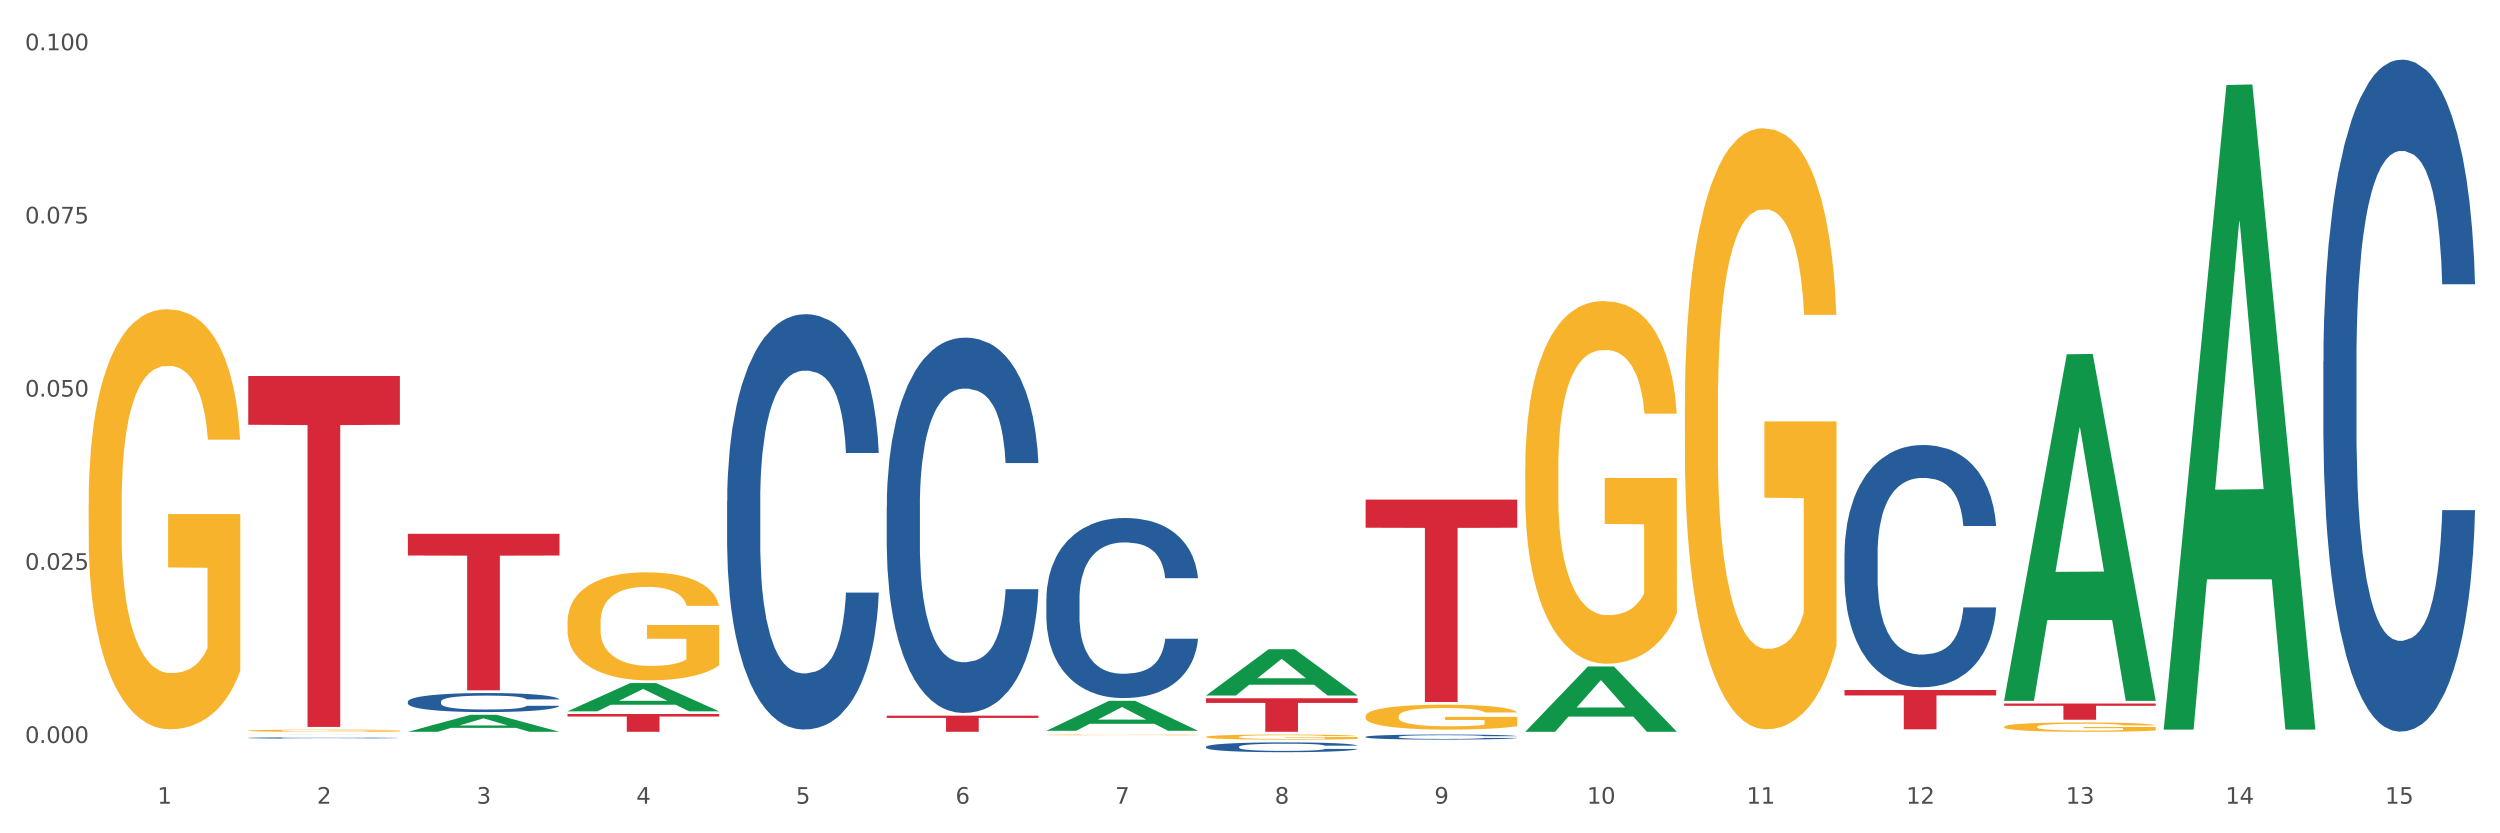
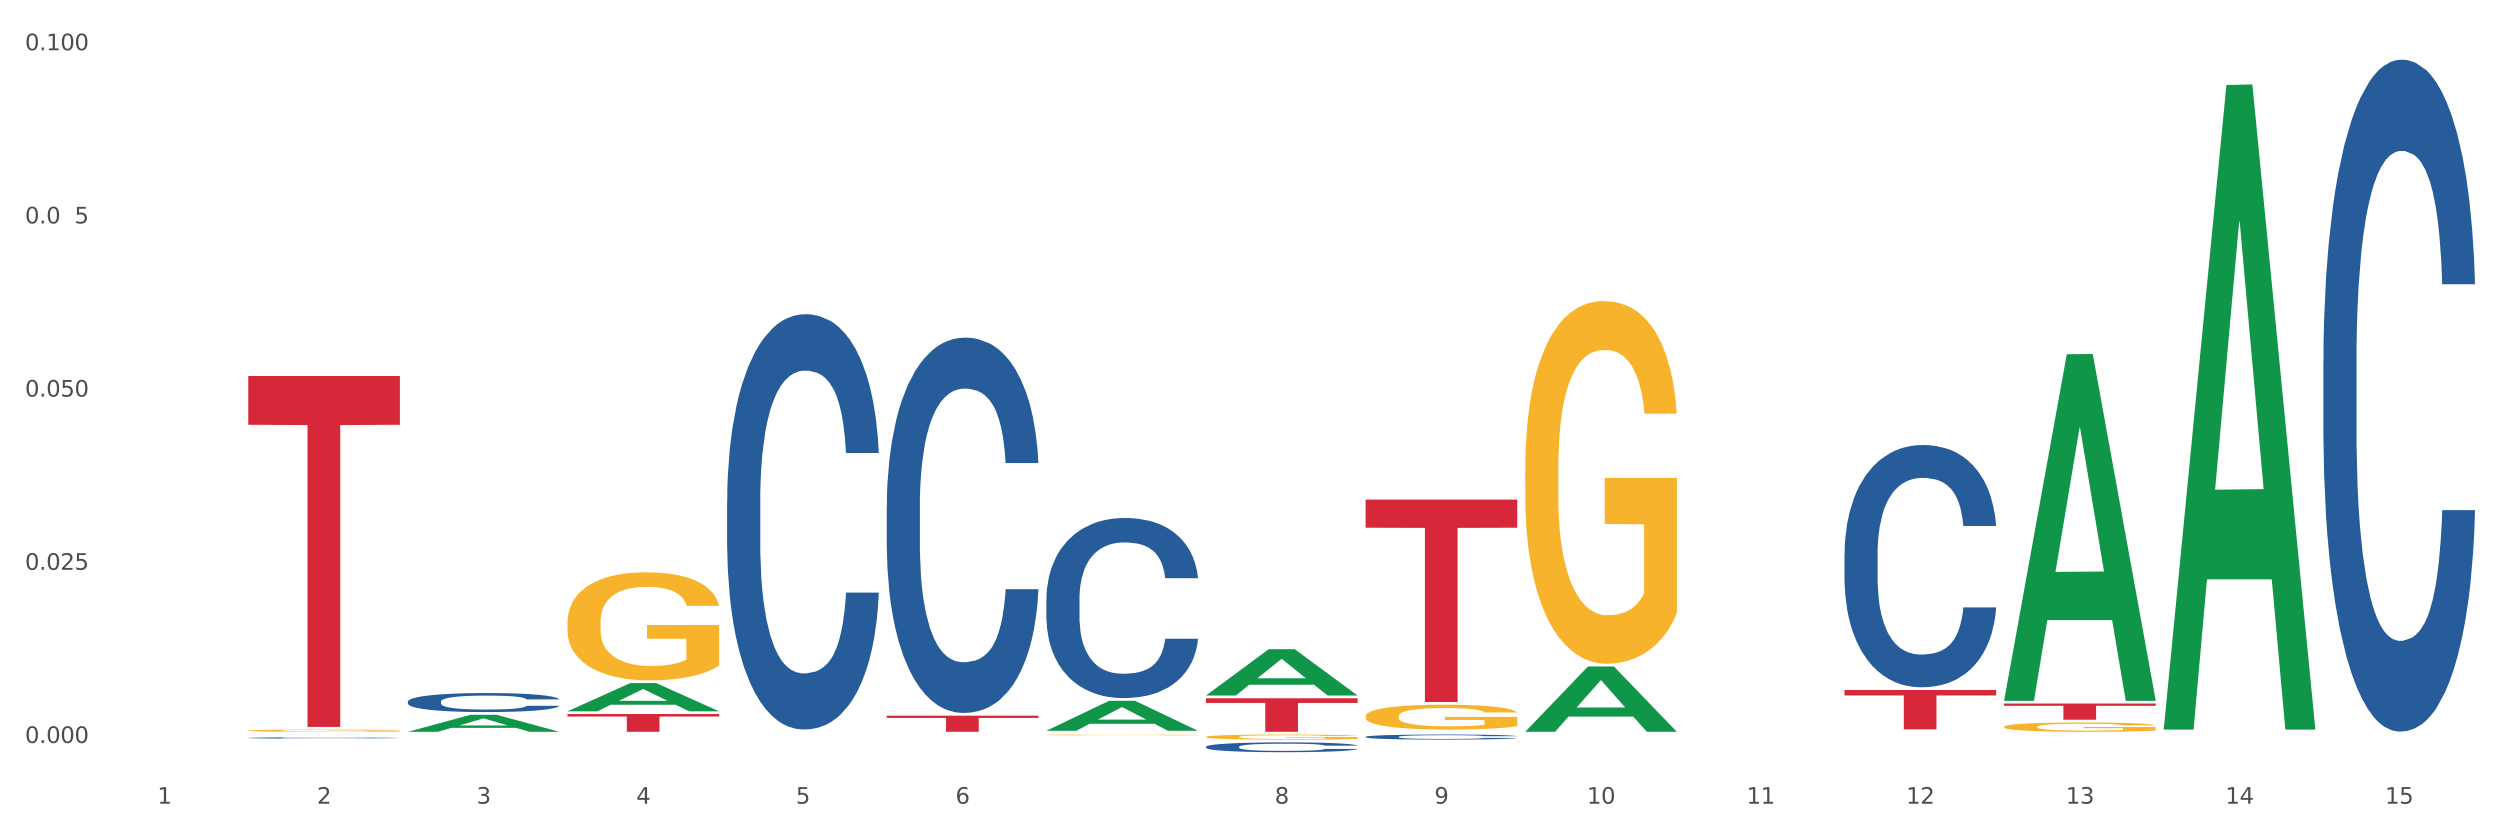
<svg xmlns="http://www.w3.org/2000/svg" xmlns:xlink="http://www.w3.org/1999/xlink" width="1080pt" height="360pt" viewBox="0 0 1080 360" version="1.1">
  <rect x="0" y="0" width="1080" height="360" fill="#333333" stroke="none" />
  <defs>
    <style type="text/css">*{stroke-linejoin: round; stroke-linecap: butt}</style>
  </defs>
  <g id="figure_1">
    <g id="patch_1">
      <path d="M 0 360  L 1080 360  L 1080 0  L 0 0  z " style="fill: #ffffff; stroke: #ffffff; stroke-linejoin: miter" />
    </g>
    <g id="axes_1">
      <g id="matplotlib.axis_1">
        <g id="xtick_1">
          <g id="text_1">
            <g style="fill: #4d4d4d" transform="translate(67.984 347.204) scale(0.096 -0.096)">
              <defs>
                <path id="DejaVuSans-31" d="M 794 531  L 1825 531  L 1825 4091  L 703 3866  L 703 4441  L 1819 4666  L 2450 4666  L 2450 531  L 3481 531  L 3481 0  L 794 0  L 794 531  z " transform="scale(0.016)" />
              </defs>
              <use xlink:href="#DejaVuSans-31" />
            </g>
          </g>
        </g>
        <g id="xtick_2">
          <g id="text_2">
            <g style="fill: #4d4d4d" transform="translate(136.942 347.204) scale(0.096 -0.096)">
              <defs>
                <path id="DejaVuSans-32" d="M 1228 531  L 3431 531  L 3431 0  L 469 0  L 469 531  Q 828 903 1448 1529  Q 2069 2156 2228 2338  Q 2531 2678 2651 2914  Q 2772 3150 2772 3378  Q 2772 3750 2511 3984  Q 2250 4219 1831 4219  Q 1534 4219 1204 4116  Q 875 4013 500 3803  L 500 4441  Q 881 4594 1212 4672  Q 1544 4750 1819 4750  Q 2544 4750 2975 4387  Q 3406 4025 3406 3419  Q 3406 3131 3298 2873  Q 3191 2616 2906 2266  Q 2828 2175 2409 1742  Q 1991 1309 1228 531  z " transform="scale(0.016)" />
              </defs>
              <use xlink:href="#DejaVuSans-32" />
            </g>
          </g>
        </g>
        <g id="xtick_3">
          <g id="text_3">
            <g style="fill: #4d4d4d" transform="translate(205.899 347.204) scale(0.096 -0.096)">
              <defs>
                <path id="DejaVuSans-33" d="M 2597 2516  Q 3050 2419 3304 2112  Q 3559 1806 3559 1356  Q 3559 666 3084 287  Q 2609 -91 1734 -91  Q 1441 -91 1130 -33  Q 819 25 488 141  L 488 750  Q 750 597 1062 519  Q 1375 441 1716 441  Q 2309 441 2620 675  Q 2931 909 2931 1356  Q 2931 1769 2642 2001  Q 2353 2234 1838 2234  L 1294 2234  L 1294 2753  L 1863 2753  Q 2328 2753 2575 2939  Q 2822 3125 2822 3475  Q 2822 3834 2567 4026  Q 2313 4219 1838 4219  Q 1578 4219 1281 4162  Q 984 4106 628 3988  L 628 4550  Q 988 4650 1302 4700  Q 1616 4750 1894 4750  Q 2613 4750 3031 4423  Q 3450 4097 3450 3541  Q 3450 3153 3228 2886  Q 3006 2619 2597 2516  z " transform="scale(0.016)" />
              </defs>
              <use xlink:href="#DejaVuSans-33" />
            </g>
          </g>
        </g>
        <g id="xtick_4">
          <g id="text_4">
            <g style="fill: #4d4d4d" transform="translate(274.857 347.204) scale(0.096 -0.096)">
              <defs>
                <path id="DejaVuSans-34" d="M 2419 4116  L 825 1625  L 2419 1625  L 2419 4116  z M 2253 4666  L 3047 4666  L 3047 1625  L 3713 1625  L 3713 1100  L 3047 1100  L 3047 0  L 2419 0  L 2419 1100  L 313 1100  L 313 1709  L 2253 4666  z " transform="scale(0.016)" />
              </defs>
              <use xlink:href="#DejaVuSans-34" />
            </g>
          </g>
        </g>
        <g id="xtick_5">
          <g id="text_5">
            <g style="fill: #4d4d4d" transform="translate(343.815 347.204) scale(0.096 -0.096)">
              <defs>
                <path id="DejaVuSans-35" d="M 691 4666  L 3169 4666  L 3169 4134  L 1269 4134  L 1269 2991  Q 1406 3038 1543 3061  Q 1681 3084 1819 3084  Q 2600 3084 3056 2656  Q 3513 2228 3513 1497  Q 3513 744 3044 326  Q 2575 -91 1722 -91  Q 1428 -91 1123 -41  Q 819 9 494 109  L 494 744  Q 775 591 1075 516  Q 1375 441 1709 441  Q 2250 441 2565 725  Q 2881 1009 2881 1497  Q 2881 1984 2565 2268  Q 2250 2553 1709 2553  Q 1456 2553 1204 2497  Q 953 2441 691 2322  L 691 4666  z " transform="scale(0.016)" />
              </defs>
              <use xlink:href="#DejaVuSans-35" />
            </g>
          </g>
        </g>
        <g id="xtick_6">
          <g id="text_6">
            <g style="fill: #4d4d4d" transform="translate(412.772 347.204) scale(0.096 -0.096)">
              <defs>
                <path id="DejaVuSans-36" d="M 2113 2584  Q 1688 2584 1439 2293  Q 1191 2003 1191 1497  Q 1191 994 1439 701  Q 1688 409 2113 409  Q 2538 409 2786 701  Q 3034 994 3034 1497  Q 3034 2003 2786 2293  Q 2538 2584 2113 2584  z M 3366 4563  L 3366 3988  Q 3128 4100 2886 4159  Q 2644 4219 2406 4219  Q 1781 4219 1451 3797  Q 1122 3375 1075 2522  Q 1259 2794 1537 2939  Q 1816 3084 2150 3084  Q 2853 3084 3261 2657  Q 3669 2231 3669 1497  Q 3669 778 3244 343  Q 2819 -91 2113 -91  Q 1303 -91 875 529  Q 447 1150 447 2328  Q 447 3434 972 4092  Q 1497 4750 2381 4750  Q 2619 4750 2861 4703  Q 3103 4656 3366 4563  z " transform="scale(0.016)" />
              </defs>
              <use xlink:href="#DejaVuSans-36" />
            </g>
          </g>
        </g>
        <g id="xtick_7">
          <g id="text_7">
            <g style="fill: #4d4d4d" transform="translate(481.73 347.204) scale(0.096 -0.096)">
              <defs>
-                 <path id="DejaVuSans-37" d="M 525 4666  L 3525 4666  L 3525 4397  L 1831 0  L 1172 0  L 2766 4134  L 525 4134  L 525 4666  z " transform="scale(0.016)" />
-               </defs>
+                 </defs>
              <use xlink:href="#DejaVuSans-37" />
            </g>
          </g>
        </g>
        <g id="xtick_8">
          <g id="text_8">
            <g style="fill: #4d4d4d" transform="translate(550.688 347.204) scale(0.096 -0.096)">
              <defs>
                <path id="DejaVuSans-38" d="M 2034 2216  Q 1584 2216 1326 1975  Q 1069 1734 1069 1313  Q 1069 891 1326 650  Q 1584 409 2034 409  Q 2484 409 2743 651  Q 3003 894 3003 1313  Q 3003 1734 2745 1975  Q 2488 2216 2034 2216  z M 1403 2484  Q 997 2584 770 2862  Q 544 3141 544 3541  Q 544 4100 942 4425  Q 1341 4750 2034 4750  Q 2731 4750 3128 4425  Q 3525 4100 3525 3541  Q 3525 3141 3298 2862  Q 3072 2584 2669 2484  Q 3125 2378 3379 2068  Q 3634 1759 3634 1313  Q 3634 634 3220 271  Q 2806 -91 2034 -91  Q 1263 -91 848 271  Q 434 634 434 1313  Q 434 1759 690 2068  Q 947 2378 1403 2484  z M 1172 3481  Q 1172 3119 1398 2916  Q 1625 2713 2034 2713  Q 2441 2713 2670 2916  Q 2900 3119 2900 3481  Q 2900 3844 2670 4047  Q 2441 4250 2034 4250  Q 1625 4250 1398 4047  Q 1172 3844 1172 3481  z " transform="scale(0.016)" />
              </defs>
              <use xlink:href="#DejaVuSans-38" />
            </g>
          </g>
        </g>
        <g id="xtick_9">
          <g id="text_9">
            <g style="fill: #4d4d4d" transform="translate(619.645 347.204) scale(0.096 -0.096)">
              <defs>
                <path id="DejaVuSans-39" d="M 703 97  L 703 672  Q 941 559 1184 500  Q 1428 441 1663 441  Q 2288 441 2617 861  Q 2947 1281 2994 2138  Q 2813 1869 2534 1725  Q 2256 1581 1919 1581  Q 1219 1581 811 2004  Q 403 2428 403 3163  Q 403 3881 828 4315  Q 1253 4750 1959 4750  Q 2769 4750 3195 4129  Q 3622 3509 3622 2328  Q 3622 1225 3098 567  Q 2575 -91 1691 -91  Q 1453 -91 1209 -44  Q 966 3 703 97  z M 1959 2075  Q 2384 2075 2632 2365  Q 2881 2656 2881 3163  Q 2881 3666 2632 3958  Q 2384 4250 1959 4250  Q 1534 4250 1286 3958  Q 1038 3666 1038 3163  Q 1038 2656 1286 2365  Q 1534 2075 1959 2075  z " transform="scale(0.016)" />
              </defs>
              <use xlink:href="#DejaVuSans-39" />
            </g>
          </g>
        </g>
        <g id="xtick_10">
          <g id="text_10">
            <g style="fill: #4d4d4d" transform="translate(685.549 347.204) scale(0.096 -0.096)">
              <defs>
                <path id="DejaVuSans-30" d="M 2034 4250  Q 1547 4250 1301 3770  Q 1056 3291 1056 2328  Q 1056 1369 1301 889  Q 1547 409 2034 409  Q 2525 409 2770 889  Q 3016 1369 3016 2328  Q 3016 3291 2770 3770  Q 2525 4250 2034 4250  z M 2034 4750  Q 2819 4750 3233 4129  Q 3647 3509 3647 2328  Q 3647 1150 3233 529  Q 2819 -91 2034 -91  Q 1250 -91 836 529  Q 422 1150 422 2328  Q 422 3509 836 4129  Q 1250 4750 2034 4750  z " transform="scale(0.016)" />
              </defs>
              <use xlink:href="#DejaVuSans-31" />
              <use xlink:href="#DejaVuSans-30" transform="translate(63.623 0)" />
            </g>
          </g>
        </g>
        <g id="xtick_11">
          <g id="text_11">
            <g style="fill: #4d4d4d" transform="translate(754.506 347.204) scale(0.096 -0.096)">
              <use xlink:href="#DejaVuSans-31" />
              <use xlink:href="#DejaVuSans-31" transform="translate(63.623 0)" />
            </g>
          </g>
        </g>
        <g id="xtick_12">
          <g id="text_12">
            <g style="fill: #4d4d4d" transform="translate(823.464 347.204) scale(0.096 -0.096)">
              <use xlink:href="#DejaVuSans-31" />
              <use xlink:href="#DejaVuSans-32" transform="translate(63.623 0)" />
            </g>
          </g>
        </g>
        <g id="xtick_13">
          <g id="text_13">
            <g style="fill: #4d4d4d" transform="translate(892.422 347.204) scale(0.096 -0.096)">
              <use xlink:href="#DejaVuSans-31" />
              <use xlink:href="#DejaVuSans-33" transform="translate(63.623 0)" />
            </g>
          </g>
        </g>
        <g id="xtick_14">
          <g id="text_14">
            <g style="fill: #4d4d4d" transform="translate(961.379 347.204) scale(0.096 -0.096)">
              <use xlink:href="#DejaVuSans-31" />
              <use xlink:href="#DejaVuSans-34" transform="translate(63.623 0)" />
            </g>
          </g>
        </g>
        <g id="xtick_15">
          <g id="text_15">
            <g style="fill: #4d4d4d" transform="translate(1030.337 347.204) scale(0.096 -0.096)">
              <use xlink:href="#DejaVuSans-31" />
              <use xlink:href="#DejaVuSans-35" transform="translate(63.623 0)" />
            </g>
          </g>
        </g>
        <g id="xtick_16" />
        <g id="xtick_17" />
        <g id="xtick_18" />
        <g id="xtick_19" />
        <g id="xtick_20" />
        <g id="xtick_21" />
        <g id="xtick_22" />
        <g id="xtick_23" />
        <g id="xtick_24" />
        <g id="xtick_25" />
        <g id="xtick_26" />
        <g id="xtick_27" />
        <g id="xtick_28" />
        <g id="xtick_29" />
      </g>
      <g id="matplotlib.axis_2">
        <g id="ytick_1">
          <g id="text_16">
            <g style="fill: #4d4d4d" transform="translate(10.8 320.965) scale(0.096 -0.096)">
              <defs>
                <path id="DejaVuSans-2e" d="M 684 794  L 1344 794  L 1344 0  L 684 0  L 684 794  z " transform="scale(0.016)" />
              </defs>
              <use xlink:href="#DejaVuSans-30" />
              <use xlink:href="#DejaVuSans-2e" transform="translate(63.623 0)" />
              <use xlink:href="#DejaVuSans-30" transform="translate(95.41 0)" />
              <use xlink:href="#DejaVuSans-30" transform="translate(159.033 0)" />
              <use xlink:href="#DejaVuSans-30" transform="translate(222.656 0)" />
            </g>
          </g>
        </g>
        <g id="ytick_2">
          <g id="text_17">
            <g style="fill: #4d4d4d" transform="translate(10.8 246.151) scale(0.096 -0.096)">
              <use xlink:href="#DejaVuSans-30" />
              <use xlink:href="#DejaVuSans-2e" transform="translate(63.623 0)" />
              <use xlink:href="#DejaVuSans-30" transform="translate(95.41 0)" />
              <use xlink:href="#DejaVuSans-32" transform="translate(159.033 0)" />
              <use xlink:href="#DejaVuSans-35" transform="translate(222.656 0)" />
            </g>
          </g>
        </g>
        <g id="ytick_3">
          <g id="text_18">
            <g style="fill: #4d4d4d" transform="translate(10.8 171.338) scale(0.096 -0.096)">
              <use xlink:href="#DejaVuSans-30" />
              <use xlink:href="#DejaVuSans-2e" transform="translate(63.623 0)" />
              <use xlink:href="#DejaVuSans-30" transform="translate(95.41 0)" />
              <use xlink:href="#DejaVuSans-35" transform="translate(159.033 0)" />
              <use xlink:href="#DejaVuSans-30" transform="translate(222.656 0)" />
            </g>
          </g>
        </g>
        <g id="ytick_4">
          <g id="text_19">
            <g style="fill: #4d4d4d" transform="translate(10.8 96.524) scale(0.096 -0.096)">
              <use xlink:href="#DejaVuSans-30" />
              <use xlink:href="#DejaVuSans-2e" transform="translate(63.623 0)" />
              <use xlink:href="#DejaVuSans-30" transform="translate(95.41 0)" />
              <use xlink:href="#DejaVuSans-37" transform="translate(159.033 0)" />
              <use xlink:href="#DejaVuSans-35" transform="translate(222.656 0)" />
            </g>
          </g>
        </g>
        <g id="ytick_5">
          <g id="text_20">
            <g style="fill: #4d4d4d" transform="translate(10.8 21.71) scale(0.096 -0.096)">
              <use xlink:href="#DejaVuSans-30" />
              <use xlink:href="#DejaVuSans-2e" transform="translate(63.623 0)" />
              <use xlink:href="#DejaVuSans-31" transform="translate(95.41 0)" />
              <use xlink:href="#DejaVuSans-30" transform="translate(159.033 0)" />
              <use xlink:href="#DejaVuSans-30" transform="translate(222.656 0)" />
            </g>
          </g>
        </g>
        <g id="ytick_6" />
        <g id="ytick_7" />
        <g id="ytick_8" />
        <g id="ytick_9" />
      </g>
      <g id="PolyCollection_1">
        <path d="M 107.241 317.359  L 107.308 317.359  L 134.323 317.318  L 145.533 317.318  L 172.75 317.359  L 159.784 317.359  L 153.908 317.35  L 126.016 317.35  L 125.813 317.35  L 120.14 317.359  L 107.241 317.359  L 107.241 317.359  L 129.527 317.344  L 150.396 317.344  L 140.063 317.327  L 139.928 317.327  L 139.793 317.327  L 129.46 317.344  L 129.527 317.344  L 107.241 317.359  z " clip-path="url(#p7cdf30990d)" style="fill: #109648" />
        <path d="M 589.944 215.819  L 655.454 215.819  L 655.454 227.972  L 629.685 228.054  L 629.685 303.269  L 615.558 303.269  L 615.558 228.054  L 589.944 227.972  L 589.944 215.901  L 589.944 215.819  z " clip-path="url(#p7cdf30990d)" style="fill: #d62839" />
        <path d="M 520.987 301.64  L 586.496 301.64  L 586.496 303.657  L 560.727 303.671  L 560.727 316.152  L 546.601 316.152  L 546.601 303.671  L 520.987 303.657  L 520.987 301.654  L 520.987 301.64  z " clip-path="url(#p7cdf30990d)" style="fill: #d62839" />
        <path d="M 383.071 309.164  L 448.581 309.164  L 448.581 310.133  L 422.812 310.14  L 422.812 316.137  L 408.685 316.137  L 408.685 310.14  L 383.071 310.133  L 383.071 309.171  L 383.071 309.164  z " clip-path="url(#p7cdf30990d)" style="fill: #d62839" />
        <path d="M 245.156 308.459  L 310.666 308.459  L 310.666 309.528  L 284.897 309.535  L 284.897 316.152  L 270.77 316.152  L 270.77 309.535  L 245.156 309.528  L 245.156 308.466  L 245.156 308.459  z " clip-path="url(#p7cdf30990d)" style="fill: #d62839" />
-         <path d="M 176.198 230.588  L 241.708 230.588  L 241.708 239.987  L 215.939 240.051  L 215.939 298.226  L 201.812 298.226  L 201.812 240.051  L 176.198 239.987  L 176.198 230.651  L 176.198 230.588  z " clip-path="url(#p7cdf30990d)" style="fill: #d62839" />
        <path d="M 107.241 162.431  L 172.75 162.431  L 172.75 183.497  L 146.981 183.639  L 146.981 314.021  L 132.855 314.021  L 132.855 183.639  L 107.241 183.497  L 107.241 162.573  L 107.241 162.431  z " clip-path="url(#p7cdf30990d)" style="fill: #d62839" />
-         <path d="M 38.283 217.443  L 38.36 217.277  L 38.36 211.31  L 38.515 206.172  L 39.288 193.741  L 40.449 183.465  L 41.299 177.995  L 42.15 173.52  L 43.156 169.045  L 44.393 164.404  L 46.636 157.608  L 48.028 154.128  L 49.73 150.481  L 52.824 145.177  L 55.066 142.194  L 57.387 139.708  L 61.177 136.724  L 63.652 135.398  L 66.281 134.404  L 69.452 133.741  L 71.85 133.575  L 77.109 134.072  L 81.595 135.564  L 83.761 136.724  L 86.545 138.713  L 88.015 140.039  L 90.412 142.691  L 92.887 146.172  L 94.589 149.155  L 97.141 154.791  L 99.075 160.426  L 100.854 167.387  L 101.782 172.194  L 102.478 176.669  L 103.097 181.807  L 103.715 189.929  L 89.794 189.929  L 89.252 184.128  L 88.401 178.658  L 87.164 173.354  L 86.081 170.039  L 84.225 165.896  L 82.523 163.244  L 80.744 161.255  L 78.579 159.597  L 76.877 158.769  L 74.48 158.106  L 69.762 158.271  L 66.591 159.597  L 64.425 161.255  L 63.033 162.746  L 61.795 164.404  L 60.403 166.724  L 58.779 170.205  L 57.619 173.354  L 56.459 177.332  L 55.531 181.31  L 54.68 185.951  L 53.984 190.923  L 53.442 196.062  L 52.978 202.36  L 52.592 212.802  L 52.592 235.509  L 52.746 240.647  L 53.133 247.443  L 53.597 252.581  L 54.37 258.714  L 55.066 262.857  L 56.381 268.824  L 57.851 273.797  L 59.011 276.946  L 60.171 279.598  L 62.182 283.244  L 64.425 286.228  L 66.359 288.051  L 68.988 289.708  L 70.767 290.371  L 72.314 290.703  L 76.104 290.703  L 78.811 290.206  L 81.827 289.045  L 84.148 287.554  L 86.081 285.731  L 88.247 282.747  L 89.639 279.929  L 89.639 245.288  L 72.623 245.123  L 72.623 222.084  L 103.793 222.084  L 103.793 289.708  L 102.478 293.189  L 101.008 296.338  L 99.462 299.156  L 97.141 302.637  L 94.357 305.952  L 91.882 308.272  L 89.252 310.261  L 86.159 312.084  L 82.137 313.742  L 79.662 314.405  L 76.568 314.902  L 72.933 315.068  L 69.762 314.736  L 66.668 313.907  L 63.42 312.416  L 60.248 310.261  L 57.851 308.106  L 55.453 305.454  L 52.901 301.974  L 50.89 298.659  L 49.343 295.675  L 47.642 291.863  L 45.785 286.891  L 44.393 282.416  L 43.156 277.775  L 41.841 271.808  L 40.913 266.67  L 39.985 260.206  L 39.443 255.399  L 38.824 247.94  L 38.36 237.498  L 38.283 217.443  z " clip-path="url(#p7cdf30990d)" style="fill: #f7b32b" />
        <path d="M 176.198 303.088  L 176.276 303.08  L 176.276 302.87  L 176.508 302.585  L 177.36 302.059  L 178.444 301.661  L 180.302 301.195  L 181.309 301  L 182.625 300.782  L 185.336 300.429  L 188.433 300.128  L 190.601 299.963  L 192.227 299.858  L 195.867 299.67  L 197.957 299.588  L 200.126 299.52  L 201.984 299.475  L 205.081 299.422  L 207.559 299.4  L 210.424 299.392  L 212.825 299.4  L 216 299.43  L 220.646 299.52  L 222.427 299.573  L 224.827 299.663  L 227.305 299.783  L 229.319 299.903  L 231.642 300.076  L 234.042 300.301  L 236.365 300.587  L 237.991 300.85  L 239.308 301.127  L 240.469 301.465  L 241.321 301.834  L 241.708 302.141  L 227.538 302.141  L 227.15 301.864  L 226.376 301.563  L 225.602 301.36  L 224.75 301.195  L 223.433 301.007  L 222.272 300.887  L 220.336 300.744  L 218.555 300.654  L 217.084 300.602  L 215.303 300.557  L 211.509 300.512  L 208.798 300.512  L 207.095 300.527  L 205.004 300.564  L 203.223 300.617  L 201.132 300.707  L 199.506 300.804  L 197.88 300.932  L 196.951 301.022  L 195.557 301.188  L 194.628 301.323  L 193.389 301.556  L 192.692 301.721  L 191.453 302.149  L 190.911 302.464  L 190.679 302.682  L 190.524 302.923  L 190.524 304.094  L 190.988 304.62  L 191.376 304.845  L 191.995 305.101  L 193.157 305.431  L 194.86 305.754  L 196.641 305.987  L 198.112 306.13  L 199.506 306.235  L 200.9 306.318  L 202.604 306.393  L 203.997 306.438  L 206.088 306.483  L 208.566 306.505  L 210.502 306.505  L 214.451 306.468  L 216.232 306.43  L 217.936 306.378  L 219.794 306.295  L 221.265 306.205  L 222.117 306.137  L 223.511 305.995  L 224.595 305.844  L 225.524 305.672  L 226.144 305.521  L 226.841 305.296  L 227.383 305.041  L 227.538 304.906  L 241.708 304.906  L 241.398 305.176  L 240.856 305.439  L 239.772 305.792  L 238.92 305.995  L 237.604 306.243  L 236.21 306.453  L 234.274 306.686  L 232.493 306.858  L 230.635 307.009  L 228.622 307.144  L 224.982 307.332  L 223.666 307.384  L 220.878 307.474  L 218.71 307.527  L 215.535 307.58  L 212.283 307.61  L 208.876 307.617  L 205.856 307.602  L 202.526 307.557  L 200.435 307.512  L 198.112 307.444  L 195.402 307.339  L 192.847 307.211  L 190.446 307.061  L 188.201 306.889  L 186.11 306.693  L 183.4 306.37  L 181.386 306.055  L 179.915 305.762  L 178.909 305.514  L 177.902 305.199  L 177.36 304.981  L 176.508 304.455  L 176.198 303.967  L 176.198 303.088  z " clip-path="url(#p7cdf30990d)" style="fill: #255c99" />
        <path d="M 314.114 216.348  L 314.191 216.184  L 314.191 211.596  L 314.423 205.37  L 315.275 193.899  L 316.359 185.215  L 318.218 175.055  L 319.224 170.795  L 320.541 166.043  L 323.251 158.342  L 326.348 151.787  L 328.516 148.182  L 330.143 145.888  L 333.782 141.792  L 335.873 139.989  L 338.041 138.514  L 339.899 137.531  L 342.997 136.384  L 345.475 135.893  L 348.34 135.729  L 350.74 135.893  L 353.915 136.548  L 358.561 138.514  L 360.342 139.661  L 362.743 141.628  L 365.221 144.25  L 367.234 146.871  L 369.557 150.64  L 371.957 155.556  L 374.28 161.783  L 375.907 167.518  L 377.223 173.581  L 378.384 180.954  L 379.236 188.984  L 379.623 195.702  L 365.453 195.702  L 365.066 189.639  L 364.291 183.085  L 363.517 178.66  L 362.665 175.055  L 361.349 170.959  L 360.187 168.337  L 358.251 165.224  L 356.47 163.257  L 354.999 162.11  L 353.218 161.127  L 349.424 160.144  L 346.714 160.144  L 345.01 160.472  L 342.919 161.291  L 341.138 162.438  L 339.048 164.404  L 337.421 166.535  L 335.795 169.32  L 334.866 171.287  L 333.472 174.892  L 332.543 177.841  L 331.304 182.921  L 330.607 186.526  L 329.368 195.866  L 328.826 202.748  L 328.594 207.5  L 328.439 212.743  L 328.439 238.306  L 328.904 249.776  L 329.291 254.692  L 329.91 260.263  L 331.072 267.473  L 332.775 274.519  L 334.556 279.599  L 336.028 282.712  L 337.421 285.006  L 338.815 286.808  L 340.519 288.447  L 341.913 289.43  L 344.003 290.413  L 346.481 290.905  L 348.417 290.905  L 352.366 290.086  L 354.147 289.266  L 355.851 288.119  L 357.709 286.317  L 359.181 284.351  L 360.032 282.876  L 361.426 279.762  L 362.51 276.485  L 363.44 272.716  L 364.059 269.439  L 364.756 264.523  L 365.298 258.952  L 365.453 256.003  L 379.623 256.003  L 379.314 261.902  L 378.772 267.637  L 377.688 275.338  L 376.836 279.762  L 375.519 285.17  L 374.126 289.758  L 372.19 294.838  L 370.409 298.606  L 368.55 301.884  L 366.537 304.833  L 362.898 308.93  L 361.581 310.077  L 358.793 312.043  L 356.625 313.19  L 353.45 314.337  L 350.198 314.993  L 346.791 315.156  L 343.771 314.829  L 340.441 313.846  L 338.351 312.862  L 336.028 311.388  L 333.317 309.094  L 330.762 306.308  L 328.362 303.031  L 326.116 299.262  L 324.025 295.002  L 321.315 287.956  L 319.302 281.073  L 317.831 274.683  L 316.824 269.275  L 315.817 262.393  L 315.275 257.641  L 314.423 246.171  L 314.114 235.52  L 314.114 216.348  z " clip-path="url(#p7cdf30990d)" style="fill: #255c99" />
        <path d="M 383.071 218.704  L 383.149 218.556  L 383.149 214.409  L 383.381 208.782  L 384.233 198.416  L 385.317 190.568  L 387.175 181.387  L 388.182 177.537  L 389.498 173.242  L 392.209 166.282  L 395.306 160.359  L 397.474 157.101  L 399.1 155.028  L 402.74 151.326  L 404.83 149.697  L 406.999 148.364  L 408.857 147.476  L 411.954 146.439  L 414.432 145.995  L 417.297 145.847  L 419.698 145.995  L 422.873 146.587  L 427.519 148.364  L 429.3 149.401  L 431.7 151.178  L 434.178 153.547  L 436.192 155.917  L 438.515 159.322  L 440.915 163.765  L 443.238 169.392  L 444.864 174.575  L 446.181 180.054  L 447.342 186.718  L 448.194 193.974  L 448.581 200.045  L 434.411 200.045  L 434.023 194.566  L 433.249 188.643  L 432.475 184.645  L 431.623 181.387  L 430.306 177.685  L 429.145 175.315  L 427.209 172.502  L 425.428 170.725  L 423.957 169.688  L 422.176 168.8  L 418.382 167.911  L 415.671 167.911  L 413.968 168.207  L 411.877 168.948  L 410.096 169.984  L 408.005 171.761  L 406.379 173.687  L 404.753 176.204  L 403.824 177.981  L 402.43 181.239  L 401.501 183.904  L 400.262 188.495  L 399.565 191.753  L 398.326 200.193  L 397.784 206.413  L 397.552 210.707  L 397.397 215.446  L 397.397 238.547  L 397.861 248.913  L 398.248 253.355  L 398.868 258.39  L 400.029 264.906  L 401.733 271.273  L 403.514 275.864  L 404.985 278.678  L 406.379 280.751  L 407.773 282.38  L 409.477 283.86  L 410.87 284.749  L 412.961 285.637  L 415.439 286.082  L 417.375 286.082  L 421.324 285.341  L 423.105 284.601  L 424.809 283.564  L 426.667 281.935  L 428.138 280.158  L 428.99 278.826  L 430.384 276.012  L 431.468 273.05  L 432.397 269.645  L 433.017 266.683  L 433.714 262.24  L 434.256 257.206  L 434.411 254.54  L 448.581 254.54  L 448.271 259.871  L 447.729 265.054  L 446.645 272.014  L 445.793 276.012  L 444.477 280.899  L 443.083 285.045  L 441.147 289.636  L 439.366 293.042  L 437.508 296.003  L 435.495 298.669  L 431.855 302.371  L 430.539 303.407  L 427.751 305.184  L 425.583 306.221  L 422.408 307.258  L 419.156 307.85  L 415.749 307.998  L 412.729 307.702  L 409.399 306.813  L 407.308 305.925  L 404.985 304.592  L 402.275 302.519  L 399.72 300.002  L 397.319 297.04  L 395.074 293.634  L 392.983 289.784  L 390.273 283.416  L 388.259 277.197  L 386.788 271.421  L 385.782 266.535  L 384.775 260.315  L 384.233 256.021  L 383.381 245.655  L 383.071 236.03  L 383.071 218.704  z " clip-path="url(#p7cdf30990d)" style="fill: #255c99" />
        <path d="M 452.029 258.728  L 452.106 258.657  L 452.106 256.668  L 452.339 253.968  L 453.19 248.995  L 454.275 245.229  L 456.133 240.824  L 457.14 238.977  L 458.456 236.916  L 461.166 233.577  L 464.264 230.735  L 466.432 229.172  L 468.058 228.177  L 471.697 226.401  L 473.788 225.62  L 475.956 224.98  L 477.815 224.554  L 480.912 224.056  L 483.39 223.843  L 486.255 223.772  L 488.656 223.843  L 491.83 224.127  L 496.476 224.98  L 498.257 225.477  L 500.658 226.33  L 503.136 227.467  L 505.149 228.604  L 507.472 230.238  L 509.873 232.369  L 512.196 235.069  L 513.822 237.556  L 515.138 240.185  L 516.3 243.382  L 517.152 246.863  L 517.539 249.776  L 503.368 249.776  L 502.981 247.147  L 502.207 244.305  L 501.432 242.387  L 500.581 240.824  L 499.264 239.048  L 498.103 237.911  L 496.167 236.561  L 494.386 235.708  L 492.914 235.211  L 491.133 234.785  L 487.339 234.359  L 484.629 234.359  L 482.925 234.501  L 480.835 234.856  L 479.054 235.353  L 476.963 236.206  L 475.337 237.129  L 473.711 238.337  L 472.781 239.19  L 471.388 240.753  L 470.458 242.032  L 469.219 244.234  L 468.523 245.797  L 467.284 249.847  L 466.742 252.831  L 466.509 254.892  L 466.354 257.165  L 466.354 268.249  L 466.819 273.222  L 467.206 275.354  L 467.826 277.769  L 468.987 280.895  L 470.691 283.951  L 472.472 286.153  L 473.943 287.503  L 475.337 288.498  L 476.731 289.279  L 478.434 289.99  L 479.828 290.416  L 481.919 290.842  L 484.397 291.055  L 486.333 291.055  L 490.282 290.7  L 492.063 290.345  L 493.766 289.848  L 495.625 289.066  L 497.096 288.213  L 497.948 287.574  L 499.342 286.224  L 500.426 284.803  L 501.355 283.169  L 501.974 281.748  L 502.671 279.617  L 503.213 277.201  L 503.368 275.922  L 517.539 275.922  L 517.229 278.48  L 516.687 280.966  L 515.603 284.306  L 514.751 286.224  L 513.435 288.569  L 512.041 290.558  L 510.105 292.761  L 508.324 294.395  L 506.466 295.816  L 504.452 297.095  L 500.813 298.871  L 499.496 299.368  L 496.709 300.221  L 494.541 300.718  L 491.366 301.215  L 488.114 301.5  L 484.706 301.571  L 481.686 301.429  L 478.357 301.002  L 476.266 300.576  L 473.943 299.936  L 471.233 298.942  L 468.677 297.734  L 466.277 296.313  L 464.031 294.679  L 461.941 292.832  L 459.23 289.777  L 457.217 286.792  L 455.746 284.022  L 454.739 281.677  L 453.733 278.693  L 453.19 276.633  L 452.339 271.659  L 452.029 267.041  L 452.029 258.728  z " clip-path="url(#p7cdf30990d)" style="fill: #255c99" />
        <path d="M 520.987 322.611  L 521.064 322.607  L 521.064 322.498  L 521.296 322.351  L 522.148 322.079  L 523.232 321.874  L 525.091 321.633  L 526.097 321.532  L 527.414 321.42  L 530.124 321.238  L 533.221 321.082  L 535.389 320.997  L 537.016 320.943  L 540.655 320.846  L 542.746 320.803  L 544.914 320.768  L 546.772 320.745  L 549.87 320.718  L 552.348 320.706  L 555.213 320.702  L 557.613 320.706  L 560.788 320.722  L 565.434 320.768  L 567.215 320.795  L 569.616 320.842  L 572.094 320.904  L 574.107 320.966  L 576.43 321.055  L 578.83 321.172  L 581.153 321.319  L 582.78 321.455  L 584.096 321.598  L 585.257 321.773  L 586.109 321.963  L 586.496 322.122  L 572.326 322.122  L 571.939 321.978  L 571.164 321.823  L 570.39 321.718  L 569.538 321.633  L 568.222 321.536  L 567.06 321.474  L 565.124 321.4  L 563.343 321.354  L 561.872 321.327  L 560.091 321.303  L 556.297 321.28  L 553.587 321.28  L 551.883 321.288  L 549.792 321.307  L 548.011 321.335  L 545.921 321.381  L 544.294 321.431  L 542.668 321.497  L 541.739 321.544  L 540.345 321.629  L 539.416 321.699  L 538.177 321.819  L 537.48 321.905  L 536.241 322.126  L 535.699 322.289  L 535.467 322.401  L 535.312 322.525  L 535.312 323.13  L 535.777 323.402  L 536.164 323.518  L 536.783 323.65  L 537.945 323.821  L 539.648 323.988  L 541.429 324.108  L 542.901 324.182  L 544.294 324.236  L 545.688 324.278  L 547.392 324.317  L 548.786 324.341  L 550.876 324.364  L 553.354 324.375  L 555.29 324.375  L 559.239 324.356  L 561.02 324.337  L 562.724 324.31  L 564.582 324.267  L 566.054 324.22  L 566.905 324.185  L 568.299 324.112  L 569.383 324.034  L 570.313 323.945  L 570.932 323.867  L 571.629 323.751  L 572.171 323.619  L 572.326 323.549  L 586.496 323.549  L 586.187 323.689  L 585.645 323.825  L 584.561 324.007  L 583.709 324.112  L 582.392 324.24  L 580.999 324.348  L 579.063 324.469  L 577.282 324.558  L 575.423 324.635  L 573.41 324.705  L 569.77 324.802  L 568.454 324.829  L 565.666 324.876  L 563.498 324.903  L 560.323 324.93  L 557.071 324.946  L 553.664 324.95  L 550.644 324.942  L 547.314 324.918  L 545.224 324.895  L 542.901 324.86  L 540.19 324.806  L 537.635 324.74  L 535.235 324.662  L 532.989 324.573  L 530.898 324.472  L 528.188 324.306  L 526.175 324.143  L 524.703 323.991  L 523.697 323.863  L 522.69 323.701  L 522.148 323.588  L 521.296 323.317  L 520.987 323.064  L 520.987 322.611  z " clip-path="url(#p7cdf30990d)" style="fill: #255c99" />
        <path d="M 589.944 318.301  L 590.022 318.299  L 590.022 318.243  L 590.254 318.167  L 591.106 318.027  L 592.19 317.921  L 594.048 317.797  L 595.055 317.745  L 596.371 317.687  L 599.082 317.593  L 602.179 317.514  L 604.347 317.47  L 605.973 317.442  L 609.613 317.392  L 611.703 317.37  L 613.872 317.352  L 615.73 317.34  L 618.827 317.326  L 621.305 317.32  L 624.17 317.318  L 626.571 317.32  L 629.746 317.328  L 634.392 317.352  L 636.173 317.366  L 638.573 317.39  L 641.051 317.422  L 643.064 317.454  L 645.388 317.5  L 647.788 317.56  L 650.111 317.635  L 651.737 317.705  L 653.054 317.779  L 654.215 317.869  L 655.067 317.967  L 655.454 318.049  L 641.283 318.049  L 640.896 317.975  L 640.122 317.895  L 639.348 317.841  L 638.496 317.797  L 637.179 317.747  L 636.018 317.715  L 634.082 317.677  L 632.301 317.653  L 630.83 317.639  L 629.049 317.627  L 625.255 317.615  L 622.544 317.615  L 620.841 317.619  L 618.75 317.629  L 616.969 317.643  L 614.878 317.667  L 613.252 317.693  L 611.626 317.727  L 610.697 317.751  L 609.303 317.795  L 608.374 317.831  L 607.135 317.893  L 606.438 317.937  L 605.199 318.051  L 604.657 318.135  L 604.425 318.193  L 604.27 318.257  L 604.27 318.568  L 604.734 318.708  L 605.121 318.768  L 605.741 318.836  L 606.902 318.924  L 608.606 319.01  L 610.387 319.072  L 611.858 319.11  L 613.252 319.138  L 614.646 319.16  L 616.35 319.18  L 617.743 319.192  L 619.834 319.204  L 622.312 319.21  L 624.248 319.21  L 628.197 319.2  L 629.978 319.19  L 631.682 319.176  L 633.54 319.154  L 635.011 319.13  L 635.863 319.112  L 637.257 319.074  L 638.341 319.034  L 639.27 318.988  L 639.89 318.948  L 640.587 318.888  L 641.129 318.82  L 641.283 318.784  L 655.454 318.784  L 655.144 318.856  L 654.602 318.926  L 653.518 319.02  L 652.666 319.074  L 651.35 319.14  L 649.956 319.196  L 648.02 319.258  L 646.239 319.304  L 644.381 319.344  L 642.368 319.38  L 638.728 319.43  L 637.412 319.444  L 634.624 319.468  L 632.456 319.482  L 629.281 319.496  L 626.029 319.504  L 622.622 319.506  L 619.602 319.502  L 616.272 319.49  L 614.181 319.478  L 611.858 319.46  L 609.148 319.432  L 606.593 319.398  L 604.192 319.358  L 601.947 319.312  L 599.856 319.26  L 597.146 319.174  L 595.132 319.09  L 593.661 319.012  L 592.654 318.946  L 591.648 318.862  L 591.106 318.804  L 590.254 318.664  L 589.944 318.535  L 589.944 318.301  z " clip-path="url(#p7cdf30990d)" style="fill: #255c99" />
        <path d="M 796.817 239.269  L 796.895 239.174  L 796.895 236.497  L 797.127 232.865  L 797.979 226.174  L 799.063 221.108  L 800.921 215.182  L 801.928 212.697  L 803.244 209.925  L 805.955 205.432  L 809.052 201.609  L 811.22 199.506  L 812.846 198.168  L 816.486 195.778  L 818.576 194.727  L 820.745 193.867  L 822.603 193.293  L 825.7 192.624  L 828.178 192.337  L 831.043 192.242  L 833.444 192.337  L 836.619 192.72  L 841.265 193.867  L 843.046 194.536  L 845.446 195.683  L 847.924 197.212  L 849.937 198.741  L 852.261 200.94  L 854.661 203.807  L 856.984 207.44  L 858.61 210.785  L 859.927 214.322  L 861.088 218.623  L 861.94 223.307  L 862.327 227.226  L 848.156 227.226  L 847.769 223.689  L 846.995 219.866  L 846.221 217.285  L 845.369 215.182  L 844.052 212.792  L 842.891 211.263  L 840.955 209.447  L 839.174 208.3  L 837.703 207.631  L 835.922 207.057  L 832.127 206.484  L 829.417 206.484  L 827.714 206.675  L 825.623 207.153  L 823.842 207.822  L 821.751 208.969  L 820.125 210.211  L 818.499 211.836  L 817.57 212.983  L 816.176 215.086  L 815.247 216.807  L 814.008 219.77  L 813.311 221.873  L 812.072 227.321  L 811.53 231.336  L 811.298 234.108  L 811.143 237.166  L 811.143 252.077  L 811.607 258.768  L 811.994 261.636  L 812.614 264.886  L 813.775 269.091  L 815.479 273.202  L 817.26 276.165  L 818.731 277.981  L 820.125 279.319  L 821.519 280.37  L 823.222 281.326  L 824.616 281.9  L 826.707 282.473  L 829.185 282.76  L 831.121 282.76  L 835.07 282.282  L 836.851 281.804  L 838.555 281.135  L 840.413 280.084  L 841.884 278.937  L 842.736 278.076  L 844.13 276.26  L 845.214 274.349  L 846.143 272.15  L 846.763 270.238  L 847.46 267.371  L 848.002 264.121  L 848.156 262.401  L 862.327 262.401  L 862.017 265.842  L 861.475 269.187  L 860.391 273.679  L 859.539 276.26  L 858.223 279.415  L 856.829 282.091  L 854.893 285.054  L 853.112 287.252  L 851.254 289.164  L 849.241 290.885  L 845.601 293.274  L 844.285 293.943  L 841.497 295.09  L 839.329 295.759  L 836.154 296.429  L 832.902 296.811  L 829.495 296.906  L 826.475 296.715  L 823.145 296.142  L 821.054 295.568  L 818.731 294.708  L 816.021 293.37  L 813.466 291.745  L 811.065 289.833  L 808.82 287.635  L 806.729 285.15  L 804.019 281.039  L 802.005 277.025  L 800.534 273.297  L 799.527 270.143  L 798.521 266.128  L 797.979 263.356  L 797.127 256.665  L 796.817 250.452  L 796.817 239.269  z " clip-path="url(#p7cdf30990d)" style="fill: #255c99" />
        <path d="M 1003.69 156.203  L 1003.768 155.938  L 1003.768 148.514  L 1004 138.44  L 1004.852 119.88  L 1005.936 105.829  L 1007.794 89.391  L 1008.801 82.497  L 1010.117 74.808  L 1012.828 62.347  L 1015.925 51.742  L 1018.093 45.909  L 1019.719 42.198  L 1023.359 35.569  L 1025.449 32.653  L 1027.618 30.267  L 1029.476 28.676  L 1032.573 26.82  L 1035.051 26.025  L 1037.916 25.759  L 1040.317 26.025  L 1043.492 27.085  L 1048.138 30.267  L 1049.919 32.123  L 1052.319 35.304  L 1054.797 39.546  L 1056.81 43.788  L 1059.133 49.886  L 1061.534 57.84  L 1063.857 67.915  L 1065.483 77.195  L 1066.8 87.004  L 1067.961 98.935  L 1068.813 111.927  L 1069.2 122.797  L 1055.029 122.797  L 1054.642 112.987  L 1053.868 102.382  L 1053.094 95.223  L 1052.242 89.391  L 1050.925 82.762  L 1049.764 78.52  L 1047.828 73.483  L 1046.047 70.301  L 1044.576 68.445  L 1042.795 66.855  L 1039 65.264  L 1036.29 65.264  L 1034.587 65.794  L 1032.496 67.12  L 1030.715 68.976  L 1028.624 72.157  L 1026.998 75.604  L 1025.372 80.111  L 1024.443 83.293  L 1023.049 89.125  L 1022.12 93.898  L 1020.881 102.117  L 1020.184 107.95  L 1018.945 123.062  L 1018.403 134.197  L 1018.171 141.886  L 1018.016 150.37  L 1018.016 191.731  L 1018.48 210.29  L 1018.867 218.244  L 1019.487 227.258  L 1020.648 238.924  L 1022.352 250.324  L 1024.133 258.543  L 1025.604 263.581  L 1026.998 267.293  L 1028.392 270.209  L 1030.095 272.86  L 1031.489 274.451  L 1033.58 276.042  L 1036.058 276.837  L 1037.994 276.837  L 1041.943 275.512  L 1043.724 274.186  L 1045.428 272.33  L 1047.286 269.414  L 1048.757 266.232  L 1049.609 263.846  L 1051.003 258.808  L 1052.087 253.506  L 1053.016 247.408  L 1053.636 242.105  L 1054.333 234.151  L 1054.875 225.137  L 1055.029 220.365  L 1069.2 220.365  L 1068.89 229.909  L 1068.348 239.189  L 1067.264 251.65  L 1066.412 258.808  L 1065.096 267.558  L 1063.702 274.981  L 1061.766 283.2  L 1059.985 289.298  L 1058.127 294.601  L 1056.114 299.373  L 1052.474 306.001  L 1051.158 307.857  L 1048.37 311.039  L 1046.202 312.895  L 1043.027 314.751  L 1039.775 315.811  L 1036.368 316.076  L 1033.348 315.546  L 1030.018 313.955  L 1027.927 312.365  L 1025.604 309.978  L 1022.894 306.267  L 1020.339 301.759  L 1017.938 296.457  L 1015.693 290.359  L 1013.602 283.465  L 1010.892 272.065  L 1008.878 260.929  L 1007.407 250.589  L 1006.4 241.84  L 1005.394 230.705  L 1004.852 223.016  L 1004 204.457  L 1003.69 187.223  L 1003.69 156.203  z " clip-path="url(#p7cdf30990d)" style="fill: #255c99" />
        <path d="M 865.775 313.973  L 865.852 313.969  L 865.852 313.836  L 866.007 313.721  L 866.78 313.444  L 867.941 313.215  L 868.791 313.093  L 869.642 312.993  L 870.648 312.893  L 871.885 312.789  L 874.128 312.638  L 875.52 312.56  L 877.222 312.479  L 880.315 312.36  L 882.558 312.294  L 884.879 312.238  L 888.669 312.172  L 891.144 312.142  L 893.773 312.12  L 896.944 312.105  L 899.342 312.101  L 904.601 312.113  L 909.087 312.146  L 911.253 312.172  L 914.037 312.216  L 915.507 312.246  L 917.904 312.305  L 920.379 312.383  L 922.081 312.449  L 924.633 312.575  L 926.567 312.701  L 928.346 312.856  L 929.274 312.963  L 929.97 313.063  L 930.589 313.178  L 931.207 313.359  L 917.286 313.359  L 916.744 313.23  L 915.893 313.107  L 914.656 312.989  L 913.573 312.915  L 911.717 312.823  L 910.015 312.763  L 908.236 312.719  L 906.071 312.682  L 904.369 312.664  L 901.972 312.649  L 897.254 312.653  L 894.083 312.682  L 891.917 312.719  L 890.525 312.752  L 889.287 312.789  L 887.895 312.841  L 886.271 312.919  L 885.111 312.989  L 883.951 313.078  L 883.022 313.167  L 882.172 313.27  L 881.476 313.381  L 880.934 313.496  L 880.47 313.636  L 880.083 313.869  L 880.083 314.376  L 880.238 314.491  L 880.625 314.642  L 881.089 314.757  L 881.862 314.894  L 882.558 314.986  L 883.873 315.12  L 885.343 315.231  L 886.503 315.301  L 887.663 315.36  L 889.674 315.441  L 891.917 315.508  L 893.851 315.549  L 896.48 315.586  L 898.259 315.6  L 899.806 315.608  L 903.596 315.608  L 906.303 315.597  L 909.319 315.571  L 911.639 315.538  L 913.573 315.497  L 915.739 315.43  L 917.131 315.367  L 917.131 314.594  L 900.115 314.591  L 900.115 314.077  L 931.285 314.077  L 931.285 315.586  L 929.97 315.663  L 928.5 315.734  L 926.953 315.796  L 924.633 315.874  L 921.849 315.948  L 919.374 316  L 916.744 316.044  L 913.65 316.085  L 909.629 316.122  L 907.154 316.137  L 904.06 316.148  L 900.425 316.152  L 897.254 316.144  L 894.16 316.126  L 890.911 316.092  L 887.74 316.044  L 885.343 315.996  L 882.945 315.937  L 880.393 315.859  L 878.382 315.785  L 876.835 315.719  L 875.133 315.634  L 873.277 315.523  L 871.885 315.423  L 870.648 315.319  L 869.333 315.186  L 868.405 315.071  L 867.476 314.927  L 866.935 314.82  L 866.316 314.654  L 865.852 314.421  L 865.775 313.973  z " clip-path="url(#p7cdf30990d)" style="fill: #f7b32b" />
-         <path d="M 727.86 175.39  L 727.937 175.153  L 727.937 166.615  L 728.092 159.263  L 728.865 141.476  L 730.025 126.772  L 730.876 118.946  L 731.727 112.543  L 732.732 106.139  L 733.97 99.499  L 736.213 89.775  L 737.605 84.795  L 739.306 79.577  L 742.4 71.988  L 744.643 67.719  L 746.963 64.162  L 750.753 59.893  L 753.228 57.996  L 755.858 56.573  L 759.029 55.624  L 761.427 55.387  L 766.686 56.099  L 771.172 58.233  L 773.337 59.893  L 776.122 62.739  L 777.591 64.636  L 779.989 68.431  L 782.464 73.411  L 784.166 77.68  L 786.718 85.744  L 788.651 93.807  L 790.43 103.768  L 791.358 110.645  L 792.055 117.049  L 792.673 124.4  L 793.292 136.021  L 779.37 136.021  L 778.829 127.721  L 777.978 119.894  L 776.741 112.305  L 775.658 107.562  L 773.802 101.633  L 772.1 97.839  L 770.321 94.993  L 768.155 92.621  L 766.454 91.435  L 764.056 90.487  L 759.338 90.724  L 756.167 92.621  L 754.002 94.993  L 752.609 97.127  L 751.372 99.499  L 749.98 102.819  L 748.356 107.799  L 747.195 112.305  L 746.035 117.997  L 745.107 123.689  L 744.256 130.329  L 743.56 137.444  L 743.019 144.796  L 742.555 153.808  L 742.168 168.749  L 742.168 201.24  L 742.323 208.592  L 742.71 218.316  L 743.174 225.667  L 743.947 234.442  L 744.643 240.371  L 745.958 248.909  L 747.427 256.024  L 748.588 260.53  L 749.748 264.324  L 751.759 269.542  L 754.002 273.811  L 755.935 276.419  L 758.565 278.791  L 760.344 279.74  L 761.891 280.214  L 765.68 280.214  L 768.387 279.503  L 771.404 277.842  L 773.724 275.708  L 775.658 273.099  L 777.823 268.83  L 779.216 264.799  L 779.216 215.232  L 762.2 214.995  L 762.2 182.03  L 793.369 182.03  L 793.369 278.791  L 792.055 283.771  L 790.585 288.277  L 789.038 292.309  L 786.718 297.289  L 783.933 302.033  L 781.458 305.353  L 778.829 308.199  L 775.735 310.808  L 771.713 313.179  L 769.238 314.128  L 766.145 314.839  L 762.509 315.076  L 759.338 314.602  L 756.245 313.416  L 752.996 311.282  L 749.825 308.199  L 747.427 305.116  L 745.03 301.321  L 742.477 296.341  L 740.467 291.598  L 738.92 287.329  L 737.218 281.874  L 735.362 274.759  L 733.97 268.356  L 732.732 261.716  L 731.417 253.178  L 730.489 245.826  L 729.561 236.577  L 729.02 229.699  L 728.401 219.027  L 727.937 204.086  L 727.86 175.39  z " clip-path="url(#p7cdf30990d)" style="fill: #f7b32b" />
        <path d="M 658.902 202.451  L 658.979 202.308  L 658.979 197.156  L 659.134 192.72  L 659.907 181.988  L 661.068 173.116  L 661.918 168.394  L 662.769 164.531  L 663.775 160.667  L 665.012 156.66  L 667.255 150.794  L 668.647 147.789  L 670.349 144.64  L 673.442 140.061  L 675.685 137.486  L 678.006 135.339  L 681.796 132.764  L 684.271 131.619  L 686.9 130.76  L 690.071 130.188  L 692.469 130.045  L 697.728 130.474  L 702.214 131.762  L 704.38 132.764  L 707.164 134.481  L 708.634 135.626  L 711.031 137.915  L 713.506 140.92  L 715.208 143.496  L 717.76 148.361  L 719.694 153.226  L 721.473 159.236  L 722.401 163.386  L 723.097 167.249  L 723.716 171.685  L 724.334 178.697  L 710.413 178.697  L 709.871 173.689  L 709.02 168.967  L 707.783 164.387  L 706.7 161.526  L 704.844 157.948  L 703.142 155.659  L 701.363 153.942  L 699.198 152.511  L 697.496 151.795  L 695.099 151.223  L 690.381 151.366  L 687.21 152.511  L 685.044 153.942  L 683.652 155.229  L 682.414 156.66  L 681.022 158.664  L 679.398 161.669  L 678.238 164.387  L 677.078 167.822  L 676.149 171.256  L 675.299 175.263  L 674.603 179.556  L 674.061 183.991  L 673.597 189.429  L 673.21 198.444  L 673.21 218.048  L 673.365 222.484  L 673.752 228.351  L 674.216 232.787  L 674.989 238.081  L 675.685 241.658  L 677 246.81  L 678.47 251.103  L 679.63 253.822  L 680.79 256.111  L 682.801 259.259  L 685.044 261.835  L 686.978 263.409  L 689.607 264.84  L 691.386 265.412  L 692.933 265.698  L 696.723 265.698  L 699.43 265.269  L 702.446 264.267  L 704.767 262.98  L 706.7 261.406  L 708.866 258.83  L 710.258 256.397  L 710.258 226.49  L 693.242 226.347  L 693.242 206.457  L 724.412 206.457  L 724.412 264.84  L 723.097 267.845  L 721.627 270.564  L 720.08 272.996  L 717.76 276.001  L 714.976 278.863  L 712.501 280.866  L 709.871 282.584  L 706.777 284.158  L 702.756 285.588  L 700.281 286.161  L 697.187 286.59  L 693.552 286.733  L 690.381 286.447  L 687.287 285.732  L 684.039 284.444  L 680.867 282.584  L 678.47 280.723  L 676.072 278.434  L 673.52 275.429  L 671.509 272.567  L 669.962 269.991  L 668.26 266.7  L 666.404 262.407  L 665.012 258.544  L 663.775 254.537  L 662.46 249.386  L 661.532 244.95  L 660.603 239.369  L 660.062 235.219  L 659.443 228.78  L 658.979 219.765  L 658.902 202.451  z " clip-path="url(#p7cdf30990d)" style="fill: #f7b32b" />
        <path d="M 589.944 309.403  L 590.022 309.393  L 590.022 309.04  L 590.176 308.735  L 590.95 307.999  L 592.11 307.39  L 592.961 307.066  L 593.811 306.801  L 594.817 306.536  L 596.054 306.261  L 598.297 305.859  L 599.69 305.652  L 601.391 305.436  L 604.485 305.122  L 606.728 304.946  L 609.048 304.798  L 612.838 304.622  L 615.313 304.543  L 617.943 304.484  L 621.114 304.445  L 623.511 304.435  L 628.771 304.464  L 633.257 304.553  L 635.422 304.622  L 638.206 304.739  L 639.676 304.818  L 642.074 304.975  L 644.549 305.181  L 646.25 305.358  L 648.803 305.692  L 650.736 306.026  L 652.515 306.438  L 653.443 306.723  L 654.139 306.988  L 654.758 307.292  L 655.377 307.773  L 641.455 307.773  L 640.914 307.43  L 640.063 307.106  L 638.825 306.791  L 637.742 306.595  L 635.886 306.35  L 634.185 306.193  L 632.406 306.075  L 630.24 305.976  L 628.539 305.927  L 626.141 305.888  L 621.423 305.898  L 618.252 305.976  L 616.086 306.075  L 614.694 306.163  L 613.457 306.261  L 612.064 306.399  L 610.44 306.605  L 609.28 306.791  L 608.12 307.027  L 607.192 307.263  L 606.341 307.538  L 605.645 307.832  L 605.104 308.137  L 604.639 308.51  L 604.253 309.128  L 604.253 310.473  L 604.407 310.778  L 604.794 311.18  L 605.258 311.485  L 606.032 311.848  L 606.728 312.093  L 608.043 312.447  L 609.512 312.741  L 610.672 312.928  L 611.832 313.085  L 613.843 313.301  L 616.086 313.478  L 618.02 313.586  L 620.65 313.684  L 622.428 313.723  L 623.975 313.743  L 627.765 313.743  L 630.472 313.713  L 633.489 313.645  L 635.809 313.556  L 637.742 313.448  L 639.908 313.272  L 641.3 313.105  L 641.3 311.053  L 624.285 311.043  L 624.285 309.678  L 655.454 309.678  L 655.454 313.684  L 654.139 313.89  L 652.67 314.077  L 651.123 314.244  L 648.803 314.45  L 646.018 314.646  L 643.543 314.784  L 640.914 314.901  L 637.82 315.009  L 633.798 315.108  L 631.323 315.147  L 628.229 315.176  L 624.594 315.186  L 621.423 315.167  L 618.329 315.117  L 615.081 315.029  L 611.91 314.901  L 609.512 314.774  L 607.114 314.617  L 604.562 314.411  L 602.551 314.214  L 601.004 314.037  L 599.303 313.812  L 597.447 313.517  L 596.054 313.252  L 594.817 312.977  L 593.502 312.624  L 592.574 312.319  L 591.646 311.936  L 591.104 311.652  L 590.486 311.21  L 590.022 310.591  L 589.944 309.403  z " clip-path="url(#p7cdf30990d)" style="fill: #f7b32b" />
        <path d="M 520.987 318.343  L 521.064 318.341  L 521.064 318.268  L 521.219 318.205  L 521.992 318.053  L 523.152 317.928  L 524.003 317.861  L 524.854 317.806  L 525.859 317.751  L 527.097 317.695  L 529.34 317.612  L 530.732 317.569  L 532.433 317.524  L 535.527 317.46  L 537.77 317.423  L 540.09 317.393  L 543.88 317.356  L 546.355 317.34  L 548.985 317.328  L 552.156 317.32  L 554.554 317.318  L 559.813 317.324  L 564.299 317.342  L 566.464 317.356  L 569.249 317.381  L 570.718 317.397  L 573.116 317.429  L 575.591 317.472  L 577.293 317.508  L 579.845 317.577  L 581.778 317.646  L 583.557 317.731  L 584.485 317.79  L 585.182 317.844  L 585.8 317.907  L 586.419 318.007  L 572.497 318.007  L 571.956 317.936  L 571.105 317.869  L 569.868 317.804  L 568.785 317.763  L 566.929 317.713  L 565.227 317.68  L 563.448 317.656  L 561.282 317.636  L 559.581 317.626  L 557.183 317.618  L 552.465 317.62  L 549.294 317.636  L 547.129 317.656  L 545.736 317.674  L 544.499 317.695  L 543.107 317.723  L 541.483 317.765  L 540.322 317.804  L 539.162 317.853  L 538.234 317.901  L 537.383 317.958  L 536.687 318.019  L 536.146 318.081  L 535.682 318.158  L 535.295 318.286  L 535.295 318.564  L 535.45 318.626  L 535.837 318.709  L 536.301 318.772  L 537.074 318.847  L 537.77 318.898  L 539.085 318.971  L 540.554 319.032  L 541.715 319.07  L 542.875 319.103  L 544.886 319.147  L 547.129 319.184  L 549.062 319.206  L 551.692 319.226  L 553.471 319.234  L 555.018 319.238  L 558.807 319.238  L 561.515 319.232  L 564.531 319.218  L 566.851 319.2  L 568.785 319.177  L 570.95 319.141  L 572.343 319.107  L 572.343 318.683  L 555.327 318.681  L 555.327 318.4  L 586.496 318.4  L 586.496 319.226  L 585.182 319.269  L 583.712 319.307  L 582.165 319.342  L 579.845 319.384  L 577.061 319.425  L 574.586 319.453  L 571.956 319.477  L 568.862 319.5  L 564.84 319.52  L 562.365 319.528  L 559.272 319.534  L 555.636 319.536  L 552.465 319.532  L 549.372 319.522  L 546.123 319.504  L 542.952 319.477  L 540.554 319.451  L 538.157 319.419  L 535.604 319.376  L 533.594 319.335  L 532.047 319.299  L 530.345 319.252  L 528.489 319.192  L 527.097 319.137  L 525.859 319.08  L 524.544 319.007  L 523.616 318.944  L 522.688 318.865  L 522.147 318.807  L 521.528 318.716  L 521.064 318.588  L 520.987 318.343  z " clip-path="url(#p7cdf30990d)" style="fill: #f7b32b" />
        <path d="M 452.029 317.471  L 452.106 317.471  L 452.106 317.46  L 452.261 317.45  L 453.034 317.428  L 454.195 317.409  L 455.045 317.399  L 455.896 317.391  L 456.902 317.383  L 458.139 317.374  L 460.382 317.362  L 461.774 317.355  L 463.476 317.349  L 466.569 317.339  L 468.812 317.334  L 471.133 317.329  L 474.923 317.324  L 477.398 317.321  L 480.027 317.319  L 483.198 317.318  L 485.596 317.318  L 490.855 317.319  L 495.341 317.321  L 497.507 317.324  L 500.291 317.327  L 501.761 317.33  L 504.158 317.334  L 506.633 317.341  L 508.335 317.346  L 510.887 317.357  L 512.821 317.367  L 514.6 317.38  L 515.528 317.388  L 516.224 317.397  L 516.843 317.406  L 517.461 317.421  L 503.54 317.421  L 502.998 317.41  L 502.147 317.4  L 500.91 317.39  L 499.827 317.384  L 497.971 317.377  L 496.269 317.372  L 494.49 317.368  L 492.325 317.365  L 490.623 317.364  L 488.226 317.363  L 483.508 317.363  L 480.337 317.365  L 478.171 317.368  L 476.779 317.371  L 475.541 317.374  L 474.149 317.378  L 472.525 317.385  L 471.365 317.39  L 470.205 317.398  L 469.277 317.405  L 468.426 317.413  L 467.73 317.423  L 467.188 317.432  L 466.724 317.443  L 466.337 317.463  L 466.337 317.504  L 466.492 317.513  L 466.879 317.526  L 467.343 317.535  L 468.116 317.546  L 468.812 317.554  L 470.127 317.565  L 471.597 317.574  L 472.757 317.58  L 473.917 317.585  L 475.928 317.591  L 478.171 317.597  L 480.105 317.6  L 482.734 317.603  L 484.513 317.604  L 486.06 317.605  L 489.85 317.605  L 492.557 317.604  L 495.573 317.602  L 497.894 317.599  L 499.827 317.596  L 501.993 317.59  L 503.385 317.585  L 503.385 317.522  L 486.369 317.522  L 486.369 317.479  L 517.539 317.479  L 517.539 317.603  L 516.224 317.609  L 514.754 317.615  L 513.208 317.62  L 510.887 317.627  L 508.103 317.633  L 505.628 317.637  L 502.998 317.641  L 499.904 317.644  L 495.883 317.647  L 493.408 317.648  L 490.314 317.649  L 486.679 317.649  L 483.508 317.649  L 480.414 317.647  L 477.166 317.645  L 473.994 317.641  L 471.597 317.637  L 469.199 317.632  L 466.647 317.625  L 464.636 317.619  L 463.089 317.614  L 461.387 317.607  L 459.531 317.598  L 458.139 317.59  L 456.902 317.581  L 455.587 317.57  L 454.659 317.561  L 453.731 317.549  L 453.189 317.54  L 452.57 317.527  L 452.106 317.508  L 452.029 317.471  z " clip-path="url(#p7cdf30990d)" style="fill: #f7b32b" />
        <path d="M 245.156 268.816  L 245.233 268.773  L 245.233 267.239  L 245.388 265.918  L 246.161 262.721  L 247.322 260.078  L 248.172 258.671  L 249.023 257.521  L 250.029 256.37  L 251.266 255.176  L 253.509 253.429  L 254.901 252.533  L 256.603 251.596  L 259.697 250.232  L 261.939 249.464  L 264.26 248.825  L 268.05 248.058  L 270.525 247.717  L 273.154 247.461  L 276.325 247.291  L 278.723 247.248  L 283.982 247.376  L 288.468 247.759  L 290.634 248.058  L 293.418 248.569  L 294.888 248.91  L 297.285 249.592  L 299.76 250.487  L 301.462 251.255  L 304.014 252.704  L 305.948 254.153  L 307.727 255.943  L 308.655 257.18  L 309.351 258.33  L 309.97 259.652  L 310.588 261.74  L 296.667 261.74  L 296.125 260.249  L 295.274 258.842  L 294.037 257.478  L 292.954 256.625  L 291.098 255.56  L 289.396 254.878  L 287.617 254.366  L 285.452 253.94  L 283.75 253.727  L 281.353 253.556  L 276.635 253.599  L 273.464 253.94  L 271.298 254.366  L 269.906 254.75  L 268.668 255.176  L 267.276 255.773  L 265.652 256.668  L 264.492 257.478  L 263.332 258.501  L 262.404 259.524  L 261.553 260.717  L 260.857 261.996  L 260.315 263.318  L 259.851 264.937  L 259.464 267.623  L 259.464 273.462  L 259.619 274.784  L 260.006 276.531  L 260.47 277.853  L 261.243 279.43  L 261.939 280.495  L 263.254 282.03  L 264.724 283.309  L 265.884 284.118  L 267.044 284.8  L 269.055 285.738  L 271.298 286.505  L 273.232 286.974  L 275.861 287.401  L 277.64 287.571  L 279.187 287.656  L 282.977 287.656  L 285.684 287.528  L 288.7 287.23  L 291.021 286.846  L 292.954 286.378  L 295.12 285.61  L 296.512 284.886  L 296.512 275.977  L 279.496 275.934  L 279.496 270.01  L 310.666 270.01  L 310.666 287.401  L 309.351 288.296  L 307.881 289.106  L 306.335 289.83  L 304.014 290.725  L 301.23 291.578  L 298.755 292.175  L 296.125 292.686  L 293.031 293.155  L 289.01 293.581  L 286.535 293.752  L 283.441 293.88  L 279.806 293.922  L 276.635 293.837  L 273.541 293.624  L 270.293 293.24  L 267.121 292.686  L 264.724 292.132  L 262.326 291.45  L 259.774 290.555  L 257.763 289.702  L 256.216 288.935  L 254.515 287.955  L 252.658 286.676  L 251.266 285.525  L 250.029 284.332  L 248.714 282.797  L 247.786 281.476  L 246.858 279.813  L 246.316 278.577  L 245.697 276.659  L 245.233 273.974  L 245.156 268.816  z " clip-path="url(#p7cdf30990d)" style="fill: #f7b32b" />
        <path d="M 107.241 315.633  L 107.318 315.632  L 107.318 315.6  L 107.473 315.573  L 108.246 315.507  L 109.406 315.453  L 110.257 315.424  L 111.108 315.4  L 112.113 315.376  L 113.351 315.351  L 115.594 315.315  L 116.986 315.297  L 118.687 315.277  L 121.781 315.249  L 124.024 315.233  L 126.344 315.22  L 130.134 315.204  L 132.609 315.197  L 135.239 315.192  L 138.41 315.188  L 140.808 315.188  L 146.067 315.19  L 150.553 315.198  L 152.719 315.204  L 155.503 315.215  L 156.972 315.222  L 159.37 315.236  L 161.845 315.255  L 163.547 315.27  L 166.099 315.3  L 168.032 315.33  L 169.811 315.367  L 170.74 315.393  L 171.436 315.416  L 172.054 315.444  L 172.673 315.487  L 158.751 315.487  L 158.21 315.456  L 157.359 315.427  L 156.122 315.399  L 155.039 315.381  L 153.183 315.359  L 151.481 315.345  L 149.702 315.335  L 147.537 315.326  L 145.835 315.321  L 143.437 315.318  L 138.719 315.319  L 135.548 315.326  L 133.383 315.335  L 131.991 315.343  L 130.753 315.351  L 129.361 315.364  L 127.737 315.382  L 126.576 315.399  L 125.416 315.42  L 124.488 315.441  L 123.637 315.466  L 122.941 315.492  L 122.4 315.519  L 121.936 315.553  L 121.549 315.608  L 121.549 315.729  L 121.704 315.756  L 122.091 315.792  L 122.555 315.82  L 123.328 315.852  L 124.024 315.874  L 125.339 315.906  L 126.809 315.932  L 127.969 315.949  L 129.129 315.963  L 131.14 315.983  L 133.383 315.998  L 135.316 316.008  L 137.946 316.017  L 139.725 316.02  L 141.272 316.022  L 145.062 316.022  L 147.769 316.019  L 150.785 316.013  L 153.105 316.005  L 155.039 315.996  L 157.204 315.98  L 158.597 315.965  L 158.597 315.781  L 141.581 315.78  L 141.581 315.658  L 172.75 315.658  L 172.75 316.017  L 171.436 316.035  L 169.966 316.052  L 168.419 316.067  L 166.099 316.086  L 163.315 316.103  L 160.84 316.115  L 158.21 316.126  L 155.116 316.136  L 151.094 316.144  L 148.619 316.148  L 145.526 316.151  L 141.89 316.152  L 138.719 316.15  L 135.626 316.145  L 132.377 316.137  L 129.206 316.126  L 126.809 316.115  L 124.411 316.1  L 121.859 316.082  L 119.848 316.064  L 118.301 316.049  L 116.599 316.028  L 114.743 316.002  L 113.351 315.978  L 112.113 315.953  L 110.798 315.922  L 109.87 315.894  L 108.942 315.86  L 108.401 315.835  L 107.782 315.795  L 107.318 315.74  L 107.241 315.633  z " clip-path="url(#p7cdf30990d)" style="fill: #f7b32b" />
        <path d="M 796.817 298.073  L 862.327 298.073  L 862.327 300.435  L 836.558 300.451  L 836.558 315.073  L 822.431 315.073  L 822.431 300.451  L 796.817 300.435  L 796.817 298.089  L 796.817 298.073  z " clip-path="url(#p7cdf30990d)" style="fill: #d62839" />
        <path d="M 865.775 303.932  L 931.285 303.932  L 931.285 304.905  L 905.515 304.912  L 905.515 310.935  L 891.389 310.935  L 891.389 304.912  L 865.775 304.905  L 865.775 303.939  L 865.775 303.932  z " clip-path="url(#p7cdf30990d)" style="fill: #d62839" />
        <path d="M 107.241 318.776  L 107.318 318.776  L 107.318 318.761  L 107.55 318.742  L 108.402 318.706  L 109.486 318.679  L 111.345 318.648  L 112.351 318.635  L 113.668 318.62  L 116.378 318.596  L 119.475 318.575  L 121.644 318.564  L 123.27 318.557  L 126.909 318.544  L 129 318.539  L 131.168 318.534  L 133.026 318.531  L 136.124 318.528  L 138.602 318.526  L 141.467 318.526  L 143.867 318.526  L 147.042 318.528  L 151.688 318.534  L 153.469 318.538  L 155.87 318.544  L 158.348 318.552  L 160.361 318.56  L 162.684 318.572  L 165.084 318.587  L 167.407 318.607  L 169.034 318.624  L 170.35 318.643  L 171.511 318.666  L 172.363 318.691  L 172.75 318.712  L 158.58 318.712  L 158.193 318.693  L 157.418 318.673  L 156.644 318.659  L 155.792 318.648  L 154.476 318.635  L 153.314 318.627  L 151.378 318.617  L 149.597 318.611  L 148.126 318.608  L 146.345 318.605  L 142.551 318.601  L 139.841 318.601  L 138.137 318.602  L 136.046 318.605  L 134.265 318.609  L 132.175 318.615  L 130.549 318.621  L 128.922 318.63  L 127.993 318.636  L 126.599 318.647  L 125.67 318.656  L 124.431 318.672  L 123.734 318.683  L 122.495 318.713  L 121.953 318.734  L 121.721 318.749  L 121.566 318.765  L 121.566 318.844  L 122.031 318.88  L 122.418 318.895  L 123.037 318.913  L 124.199 318.935  L 125.902 318.957  L 127.683 318.973  L 129.155 318.983  L 130.549 318.99  L 131.942 318.995  L 133.646 319  L 135.04 319.003  L 137.13 319.006  L 139.608 319.008  L 141.544 319.008  L 145.493 319.005  L 147.274 319.003  L 148.978 318.999  L 150.836 318.994  L 152.308 318.988  L 153.159 318.983  L 154.553 318.973  L 155.637 318.963  L 156.567 318.951  L 157.186 318.941  L 157.883 318.926  L 158.425 318.909  L 158.58 318.899  L 172.75 318.899  L 172.441 318.918  L 171.899 318.936  L 170.815 318.96  L 169.963 318.973  L 168.646 318.99  L 167.253 319.004  L 165.317 319.02  L 163.536 319.032  L 161.677 319.042  L 159.664 319.051  L 156.025 319.064  L 154.708 319.068  L 151.92 319.074  L 149.752 319.077  L 146.577 319.081  L 143.325 319.083  L 139.918 319.083  L 136.898 319.082  L 133.568 319.079  L 131.478 319.076  L 129.155 319.072  L 126.444 319.065  L 123.889 319.056  L 121.489 319.046  L 119.243 319.034  L 117.152 319.021  L 114.442 318.999  L 112.429 318.977  L 110.958 318.958  L 109.951 318.941  L 108.944 318.919  L 108.402 318.905  L 107.55 318.869  L 107.241 318.836  L 107.241 318.776  z " clip-path="url(#p7cdf30990d)" style="fill: #255c99" />
        <path d="M 176.198 316.138  L 176.266 316.131  L 203.28 308.79  L 214.491 308.783  L 241.708 316.152  L 228.741 316.152  L 222.866 314.436  L 194.973 314.436  L 194.771 314.463  L 189.098 316.152  L 176.198 316.152  L 176.198 316.138  L 198.485 313.412  L 219.354 313.405  L 209.021 310.354  L 208.886 310.34  L 208.751 310.361  L 198.418 313.405  L 198.485 313.412  L 176.198 316.138  z " clip-path="url(#p7cdf30990d)" style="fill: #109648" />
        <path d="M 245.156 307.27  L 245.224 307.259  L 272.238 295.1  L 283.449 295.088  L 310.666 307.293  L 297.699 307.293  L 291.823 304.451  L 263.931 304.451  L 263.728 304.497  L 258.055 307.293  L 245.156 307.293  L 245.156 307.27  L 267.443 302.755  L 288.311 302.743  L 277.978 297.69  L 277.843 297.667  L 277.708 297.701  L 267.375 302.743  L 267.443 302.755  L 245.156 307.27  z " clip-path="url(#p7cdf30990d)" style="fill: #109648" />
        <path d="M 452.029 315.677  L 452.096 315.665  L 479.111 302.749  L 490.322 302.737  L 517.539 315.702  L 504.572 315.702  L 498.696 312.683  L 470.804 312.683  L 470.601 312.731  L 464.928 315.702  L 452.029 315.702  L 452.029 315.677  L 474.316 310.881  L 495.184 310.869  L 484.851 305.5  L 484.716 305.476  L 484.581 305.512  L 474.248 310.869  L 474.316 310.881  L 452.029 315.677  z " clip-path="url(#p7cdf30990d)" style="fill: #109648" />
        <path d="M 520.987 300.437  L 521.054 300.418  L 548.068 280.458  L 559.279 280.439  L 586.496 300.474  L 573.53 300.474  L 567.654 295.809  L 539.762 295.809  L 539.559 295.884  L 533.886 300.474  L 520.987 300.474  L 520.987 300.437  L 543.273 293.025  L 564.142 293.006  L 553.809 284.71  L 553.674 284.672  L 553.539 284.729  L 543.206 293.006  L 543.273 293.025  L 520.987 300.437  z " clip-path="url(#p7cdf30990d)" style="fill: #109648" />
        <path d="M 658.902 316.096  L 658.969 316.07  L 685.984 287.926  L 697.195 287.899  L 724.412 316.149  L 711.445 316.149  L 705.569 309.571  L 677.677 309.571  L 677.474 309.677  L 671.801 316.149  L 658.902 316.149  L 658.902 316.096  L 681.189 305.645  L 702.057 305.619  L 691.724 293.921  L 691.589 293.868  L 691.454 293.947  L 681.121 305.619  L 681.189 305.645  L 658.902 316.096  z " clip-path="url(#p7cdf30990d)" style="fill: #109648" />
        <path d="M 865.775 302.484  L 865.842 302.344  L 892.857 153.048  L 904.068 152.907  L 931.285 302.766  L 918.318 302.766  L 912.442 267.869  L 884.55 267.869  L 884.347 268.432  L 878.674 302.766  L 865.775 302.766  L 865.775 302.484  L 888.062 247.044  L 908.93 246.903  L 898.597 184.849  L 898.462 184.568  L 898.327 184.99  L 887.994 246.903  L 888.062 247.044  L 865.775 302.484  z " clip-path="url(#p7cdf30990d)" style="fill: #109648" />
        <path d="M 934.733 314.666  L 934.8 314.404  L 961.814 36.729  L 973.025 36.467  L 1000.242 315.189  L 987.275 315.189  L 981.4 250.285  L 953.508 250.285  L 953.305 251.332  L 947.632 315.189  L 934.733 315.189  L 934.733 314.666  L 957.019 211.552  L 977.888 211.29  L 967.555 95.876  L 967.42 95.352  L 967.285 96.137  L 956.952 211.29  L 957.019 211.552  L 934.733 314.666  z " clip-path="url(#p7cdf30990d)" style="fill: #109648" />
      </g>
    </g>
  </g>
  <defs>
    <clipPath id="p7cdf30990d">
      <rect x="38.283" y="10.8" width="1030.917" height="329.109" />
    </clipPath>
  </defs>
</svg>